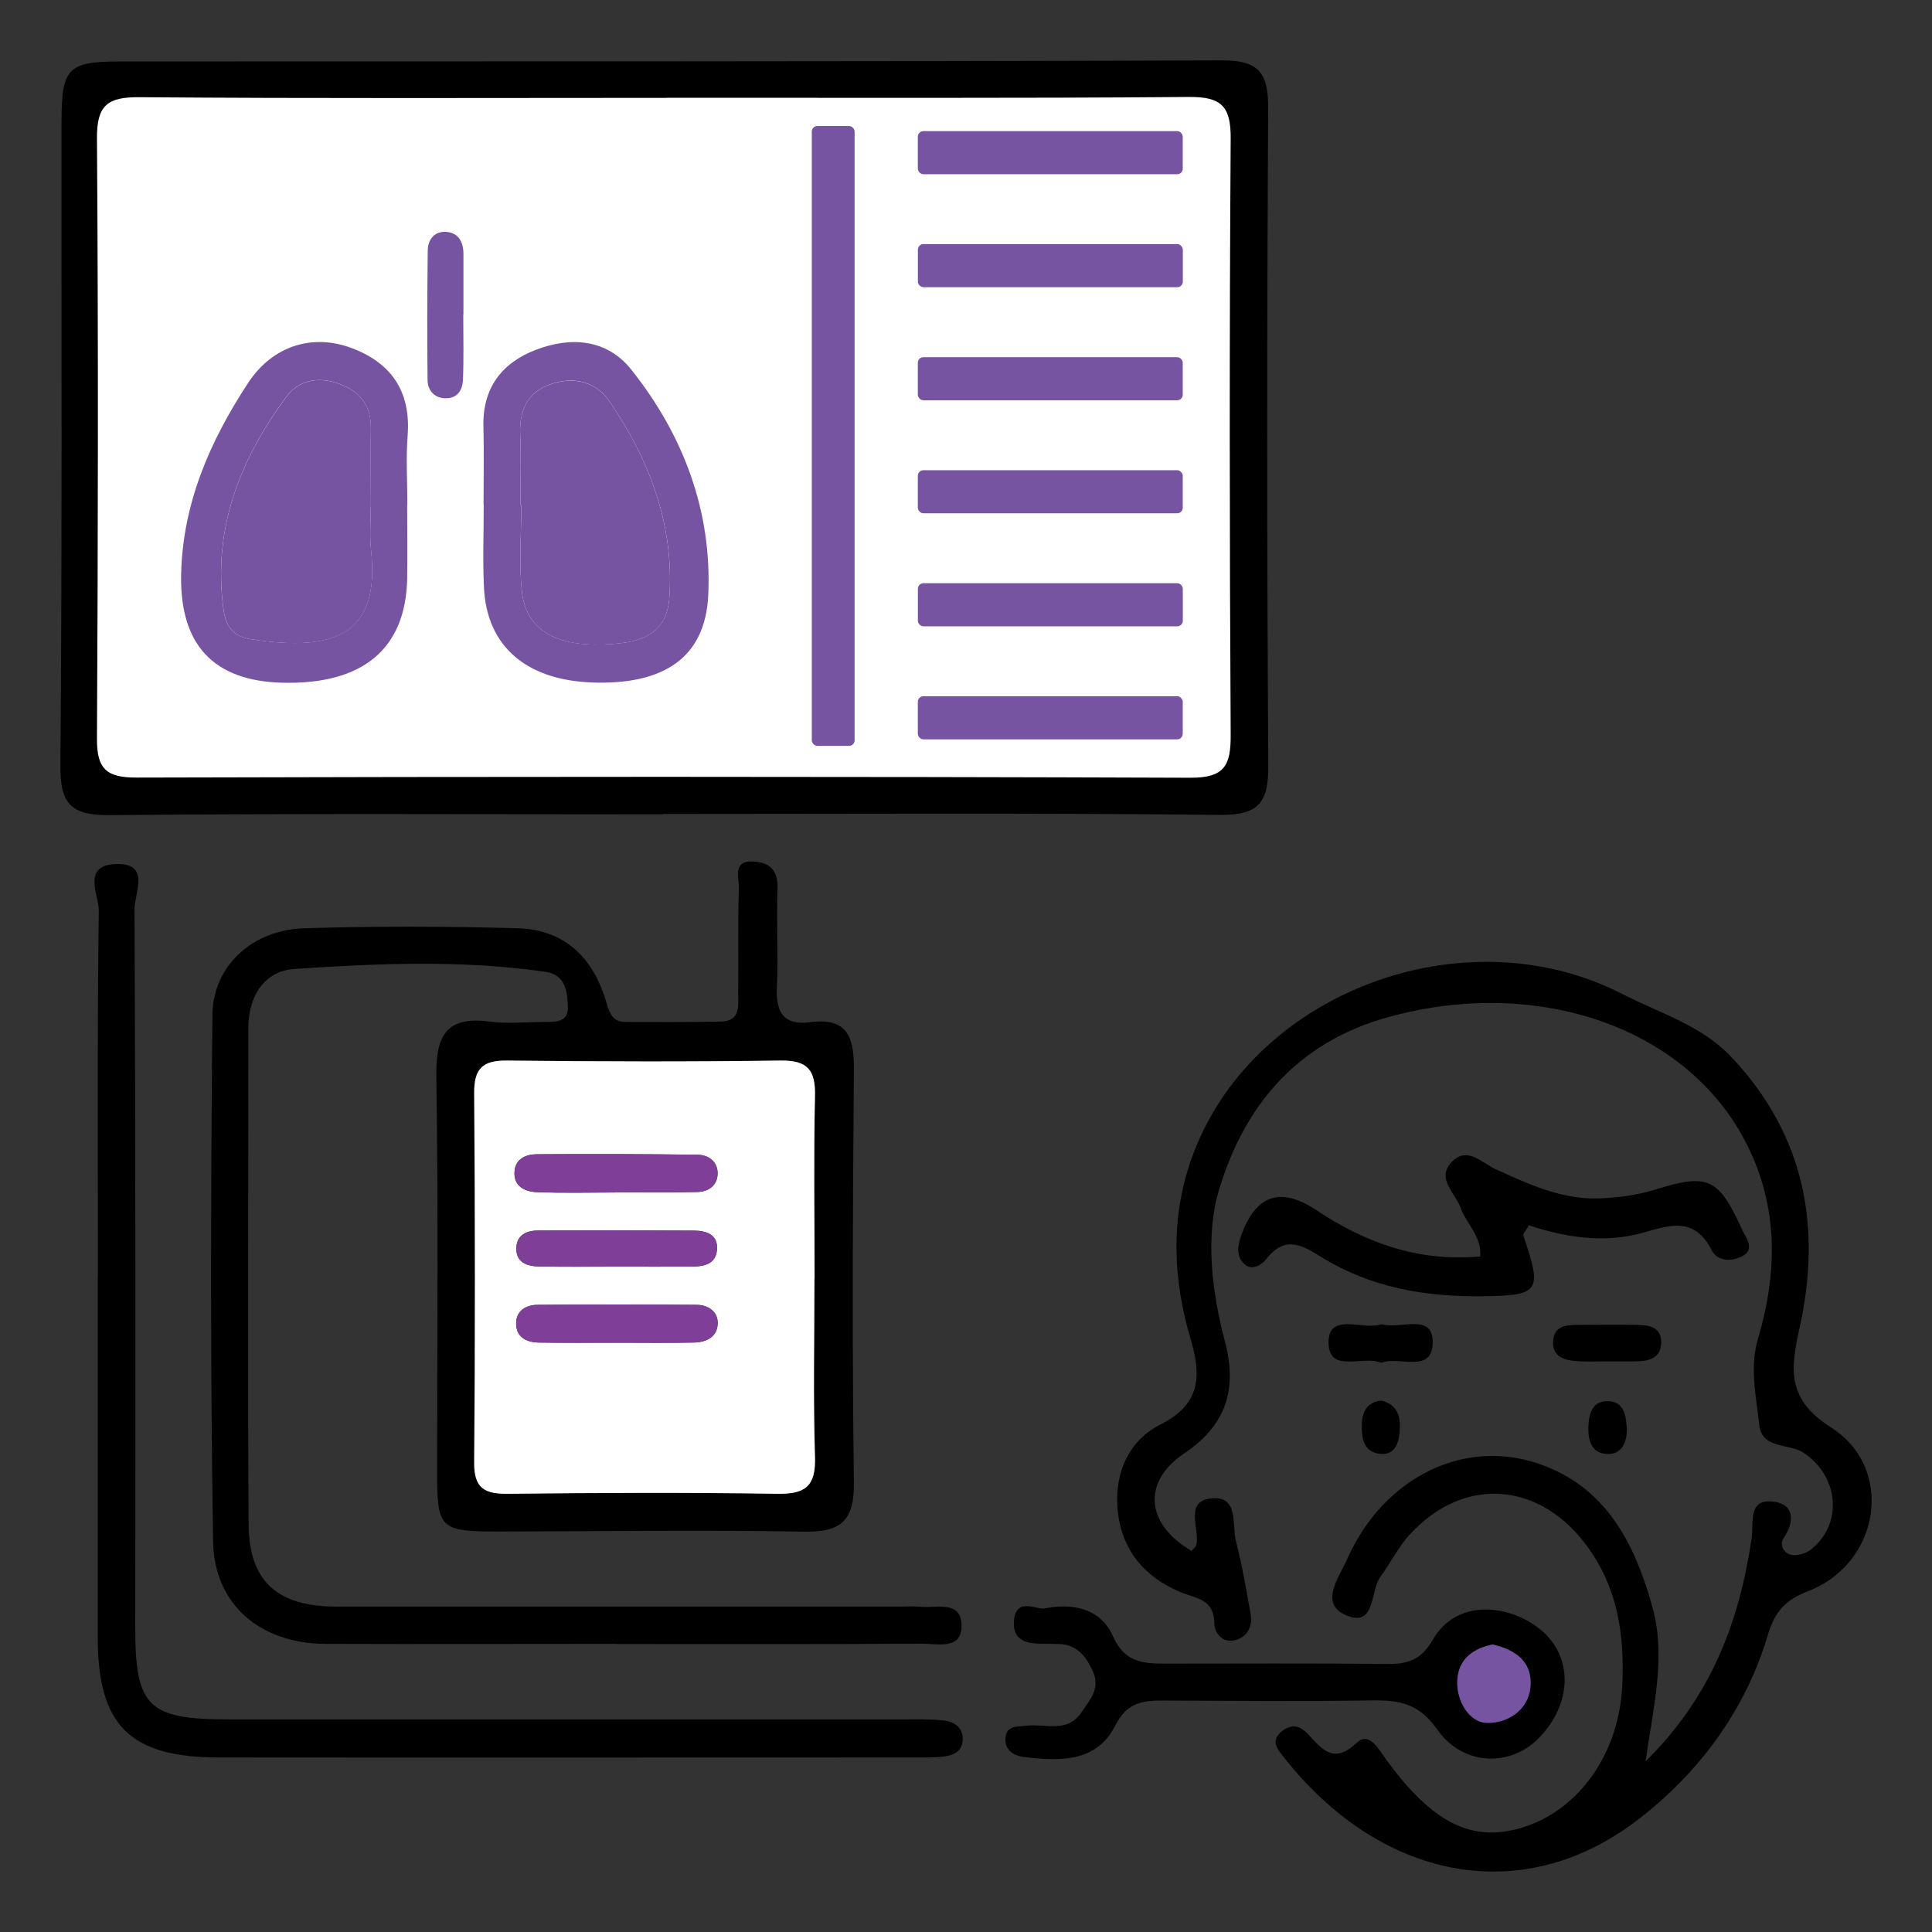
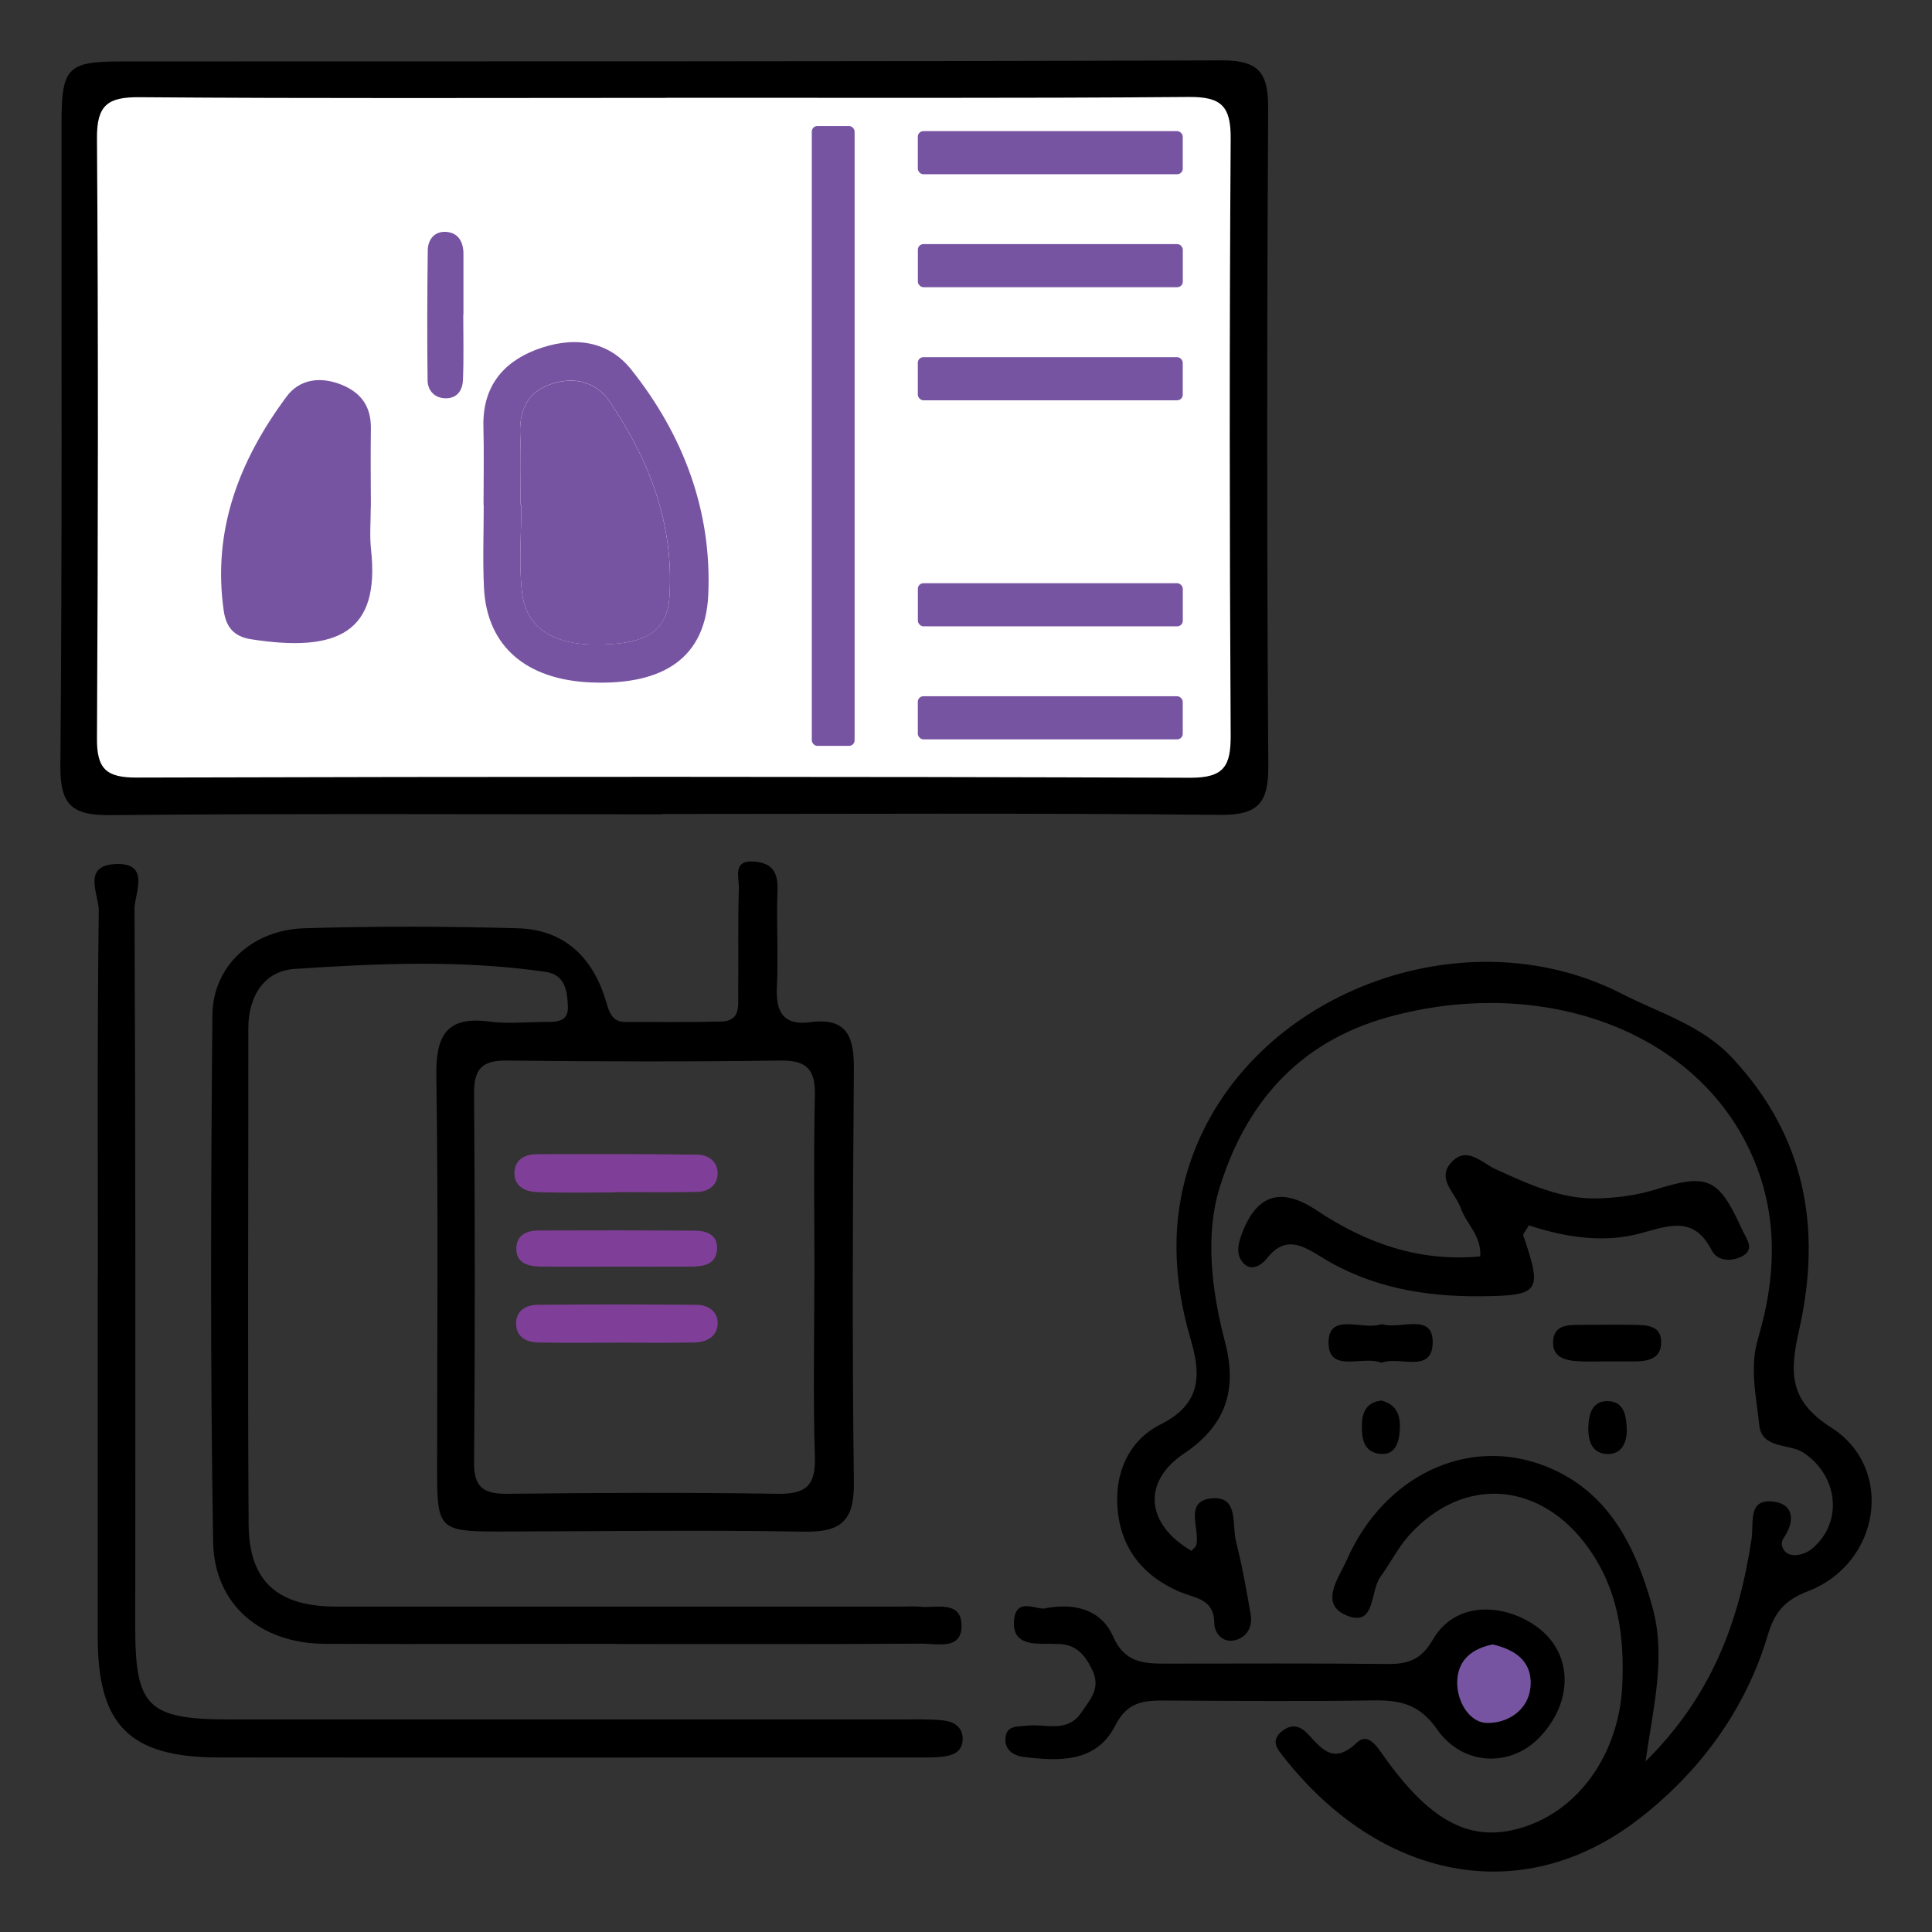
<svg xmlns="http://www.w3.org/2000/svg" id="Layer_1" viewBox="0 0 320 320">
  <rect x="0" y="0" width="320" height="320" fill="#333333" stroke="none" />
  <defs>
    <style>.cls-1{fill:#7f3f98;}.cls-2{fill:#7754a2;}.cls-3{fill:#fff;}</style>
  </defs>
  <rect class="cls-3" x="14.05" y="13.83" width="190.97" height="116.46" rx="1.95" ry="1.95" />
  <path d="M102.12,272.27c-16.1,0-32.21.06-48.31,0-10.56-.05-18.34-6.41-18.51-16.92-.48-29.06-.38-58.14-.12-87.21.07-8.16,6.62-14.12,15.2-14.39,11.77-.36,23.56-.33,35.33,0,7.59.2,12.52,4.63,14.75,12.38.53,1.84,1.09,3.14,3.17,3.14,5.29,0,10.57.06,15.86-.07,3.25-.09,2.76-2.74,2.78-4.81.06-5.77-.07-11.53.11-17.29.06-1.74-1.16-4.76,2.67-4.39,2.97.28,3.85,1.91,3.73,4.83-.22,5.28.17,10.58-.1,15.85-.21,4.21,1.02,6.52,5.59,5.91,6.09-.8,7.2,2.54,7.16,7.75-.18,22.82-.3,45.65,0,68.47.08,6.41-2.12,8.29-8.35,8.17-16.82-.31-33.64-.05-50.47-.02-9.76,0-10.21-.43-10.21-9.83,0-21.86.21-43.73-.13-65.59-.1-6.72,1.65-10,8.85-9.04,2.84.38,5.76.09,8.64.06,1.89-.03,4.39.27,4.3-2.46-.07-2.39-.32-5.36-3.69-5.84-13.85-2.01-27.77-1.41-41.61-.48-4.98.33-7.63,4.5-7.63,9.83.02,27.39-.13,54.78.05,82.17.06,9.48,4.83,13.61,14.52,13.61h93.74c.96,0,1.93-.08,2.88.02,2.66.3,6.8-1.13,6.94,2.98.15,4.3-4.09,3.12-6.68,3.14-16.82.11-33.65.06-50.47.06h0ZM134.9,211.8c0-10.07-.16-20.16.07-30.23.1-4.26-1.14-5.96-5.66-5.91-15.12.21-30.24.17-45.36,0-4.05-.05-5.45,1.34-5.43,5.41.15,20.39.17,40.79,0,61.18-.04,4.3,1.77,5.21,5.62,5.17,14.88-.17,29.77-.24,44.64,0,4.66.07,6.35-1.32,6.19-6.11-.31-9.83-.09-19.67-.09-29.51h0Z" />
  <path d="M109.74,134.88c-30.52,0-61.03-.16-91.54.13-6.29.06-8.25-1.72-8.2-8.13.31-35.54.16-71.09.19-106.63,0-9.04,1.03-10.07,9.82-10.07,60.79-.03,121.58.04,182.37-.18,6.16-.02,7.7,2.1,7.67,7.93-.21,36.27-.22,72.53.02,108.8.05,6.16-1.53,8.32-8.06,8.24-30.75-.33-61.51-.15-92.26-.15v.06h0ZM110.34,16.21c-29.08,0-58.16.12-87.24-.11-5.24-.04-7.08,1.28-7.04,6.8.23,33.15.18,66.3,0,99.45-.03,5.07,1.61,6.46,6.61,6.44,58.16-.16,116.32-.18,174.48.03,5.7.02,6.72-2.04,6.69-7.13-.19-32.91-.22-65.82,0-98.73.04-5.43-1.6-6.95-6.97-6.9-28.84.24-57.68.11-86.52.14h0Z" />
  <path d="M272.55,291.75c11.02-10.88,15.54-23.31,17.57-36.9.4-2.63-.72-6.74,3.72-6.12,3.29.45,3.49,3.22,1.58,6.03-.76,1.11.06,2.58,1.35,2.78,1.02.17,2.41-.26,3.23-.92,5.31-4.29,4.56-12.06-1.22-15.97-2.45-1.65-6.98-.55-7.4-4.68-.49-4.71-1.63-9.43-.19-14.27,3.23-10.93,3.4-21.79-1.9-32.24-9.9-19.51-34.85-27.76-59.3-21.01-15.32,4.22-23.86,14.82-28.02,28.4-2.37,7.71-1.3,16.93.92,25.37,2.17,8.27-.07,14.02-6.79,18.54-6.91,4.65-6.39,11.66,1.25,16.11.28-.33.73-.64.81-1.02.57-2.73-2.1-7.27,2.57-7.68,4.49-.4,3.29,4.42,3.99,7.14,1.02,3.94,1.7,7.98,2.42,11.99.39,2.16-.64,3.95-2.68,4.39-1.9.42-3.31-1.08-3.34-2.92-.06-4.04-3.23-4.03-5.8-5.15-5.67-2.45-9.37-6.67-10.14-12.97-.78-6.35,1.65-12.02,7.04-14.72,7.03-3.51,6.63-8.57,4.94-14.29-2.9-9.9-3.27-19.82.12-29.53,9.62-27.58,45.05-40.99,71.34-27.51,6.32,3.24,13.22,5.18,18.33,10.66,12.08,12.95,14.81,28.17,11.08,44.85-1.51,6.76-2.04,11.69,5.25,16.32,10.62,6.74,8.15,22.52-3.81,27.12-3.91,1.51-5.55,3.52-6.67,7.28-3.72,12.54-11.49,22.88-21.51,30.57-19.45,14.93-42.91,9.74-58.71-10.43-.88-1.12-2.3-2.62-.22-4.25,1.79-1.4,3.18-.7,4.39.61,2.36,2.55,4.21,4.89,8,1.3,2.01-1.9,3.61,1.12,4.85,2.81,7.63,10.51,14.2,13.8,22.5,11.27,9.6-2.93,16.14-12.48,16.61-23.74.33-8.06-.68-15.56-5.52-22.43-7.8-11.09-20.57-12.32-29.68-2.38-1.91,2.09-3.21,4.73-4.89,7.05-1.7,2.35-.78,8.23-5.43,6.42-4.86-1.89-1.42-6.3-.13-9.23,6.1-13.92,19.97-20.64,32.9-15.56,10.33,4.06,14.84,13,17.7,23.21,2.33,8.31.22,16.36-1.1,25.66l-.02.02Z" />
  <path d="M16.21,211.36c0-20.19-.11-40.36.15-60.54.04-2.57-2.83-7.4,2.67-7.7,6.03-.33,3.24,4.85,3.25,7.43.18,39.64.15,79.28.12,118.93,0,13.2,2.05,15.3,15.55,15.31,37.26,0,74.52,0,111.77,0,2.16,0,4.33-.06,6.48.16,1.77.18,3.31,1.1,3.25,3.17-.06,2.13-1.74,2.68-3.48,2.86-1.43.15-2.88.11-4.32.11-38.46,0-76.92.04-115.38,0-14.79,0-20.08-5.33-20.08-19.9v-59.83h0Z" />
  <path d="M173.35,266.34c5.37-.96,9.28.74,11.01,4.7,1.88,4.32,5.02,4.51,8.65,4.51,12.24,0,24.48-.08,36.72.06,3.4.04,5.65-.67,7.54-3.95,4.16-7.2,12.99-5.72,17.81-1.81,5.56,4.51,5.35,12.32-.17,18-4.68,4.82-12.56,4.74-16.87-1.4-3.02-4.31-6.26-4.87-10.74-4.81-11.52.18-23.04.07-34.57.02-3.45-.02-6.07.31-8.02,4.16-3.11,6.14-9.28,5.92-15.17,5.18-1.8-.23-3.26-1.25-2.98-3.33.26-1.91,1.99-1.65,3.38-1.83,3.14-.41,6.8,1.34,9.2-2.24,1.43-2.14,3.24-3.96,1.77-7.02-1.28-2.64-2.84-4.35-5.91-4.28-.48,0-.96-.05-1.44-.04-2.73.04-5.82-.02-5.62-3.68.25-4.42,4.13-1.61,5.39-2.25h0ZM247.24,272.38c-3.14.66-5.68,2.32-5.87,5.96-.18,3.39,2,6.86,4.72,7.02,3.25.18,7.15-1.86,7.41-6.21.23-3.93-2.49-5.89-6.27-6.76h0Z" />
  <path d="M245.18,208.12c.23-3.44-2.33-5.42-3.25-8.06-.89-2.52-4.21-4.91-1.36-7.72,2.51-2.48,4.92.3,7.14,1.31,5.49,2.5,10.98,5.06,17.16,4.84,3.09-.11,6.26-.52,9.19-1.43,8.8-2.74,10.54-2.07,14.48,6.58.66,1.43,2.16,3.22.14,4.37-1.64.93-4.16,1.05-5.18-.94-2.86-5.6-6.86-4.16-11.53-2.86-6.3,1.77-12.76.72-18.74-1.26-.55.98-1.02,1.44-.92,1.71,3.19,9.33,2.76,9.95-7.11,10.04-9.28.08-18.18-1.47-26.22-6.42-3.15-1.94-6.07-3.82-9.2.22-.5.65-2.26,2.25-3.73.82-1.37-1.33-1.02-3.13-.46-4.7,2.42-6.73,6.49-8.15,12.47-4.16,8.22,5.47,17.01,8.58,27.1,7.64h.03Z" />
  <path d="M265.77,225.49c-1.42,0-2.85.06-4.27-.02-2.27-.12-4.53-.65-4.24-3.53.25-2.48,2.45-2.5,4.4-2.5,3.09,0,6.16-.06,9.25,0,1.91.05,4.14.14,4.23,2.69.11,2.86-2.06,3.36-4.4,3.36h-4.98,0Z" />
  <path d="M228.8,225.72c-3-1.28-8.63,1.8-8.75-3.21-.12-5.22,5.48-2.22,8.48-3.11.22-.06.48-.06.7,0,2.87.7,8.04-1.89,8.07,2.83.03,5.43-5.5,2.3-8.49,3.49h0Z" />
  <path d="M269.45,236.89c0,2.14-.92,3.94-3.09,3.94-2.62,0-3.34-2.05-3.28-4.43.06-2.36.75-4.49,3.41-4.32,2.69.18,2.85,2.65,2.97,4.82h0Z" />
  <path d="M228.83,231.98c2.67.7,3.18,2.68,3.01,5.01-.15,2.06-.81,4.08-3.28,3.81-2.75-.3-3.05-2.63-2.99-4.91.06-2.15.92-3.68,3.26-3.92h0Z" />
-   <path class="cls-3" d="M134.9,211.8c0,9.83-.22,19.68.09,29.51.15,4.79-1.53,6.18-6.19,6.11-14.88-.23-29.76-.17-44.64,0-3.85.05-5.66-.87-5.62-5.17.17-20.39.15-40.79,0-61.18-.03-4.08,1.38-5.45,5.43-5.41,15.12.17,30.24.21,45.36,0,4.52-.06,5.76,1.65,5.66,5.91-.23,10.07-.07,20.15-.07,30.23h0ZM101.82,197.5v-.03c4.56,0,9.12.06,13.68-.03,1.86-.04,3.33-1.09,3.36-3.05.03-1.98-1.51-3.1-3.31-3.12-8.87-.12-17.76-.14-26.64-.08-1.75,0-3.48.71-3.68,2.75-.25,2.48,1.63,3.44,3.64,3.52,4.31.18,8.63.06,12.95.06h0ZM102.08,222.4c4.29,0,8.58.06,12.87-.03,2.09-.04,3.92-.97,3.93-3.26,0-1.89-1.61-2.96-3.43-2.98-8.82-.08-17.63-.09-26.44,0-1.74.02-3.42.86-3.51,2.88-.11,2.4,1.6,3.32,3.72,3.36,4.29.07,8.58.03,12.87.03h0ZM102.24,209.79c4.07,0,8.13.02,12.2,0,2.01,0,4.09-.3,4.31-2.75.23-2.52-1.72-3.2-3.79-3.21-8.61-.05-17.23-.06-25.84-.02-1.79,0-3.46.68-3.59,2.73-.17,2.53,1.72,3.2,3.79,3.23,4.31.07,8.61.02,12.92.02h0Z" />
  <path class="cls-2" d="M247.24,272.38c3.78.87,6.49,2.83,6.27,6.76-.26,4.35-4.16,6.4-7.41,6.21-2.73-.15-4.9-3.61-4.72-7.02.18-3.64,2.73-5.31,5.87-5.96h0Z" />
  <path class="cls-1" d="M101.82,197.5c-4.32,0-8.64.12-12.95-.06-2.01-.08-3.88-1.04-3.64-3.52.2-2.02,1.93-2.74,3.68-2.75,8.88-.05,17.76-.04,26.64.08,1.8.03,3.33,1.14,3.31,3.12-.03,1.96-1.5,3.01-3.36,3.05-4.56.1-9.11.03-13.68.03v.03h0Z" />
  <path class="cls-1" d="M102.08,222.39c-4.29,0-8.58.05-12.87-.03-2.12-.04-3.83-.96-3.72-3.36.09-2.02,1.77-2.87,3.51-2.88,8.82-.08,17.63-.07,26.44,0,1.82.02,3.43,1.08,3.43,2.98,0,2.29-1.84,3.23-3.93,3.26-4.29.08-8.58.03-12.87.02h0Z" />
  <path class="cls-1" d="M102.24,209.79c-4.31,0-8.61.06-12.92-.02-2.07-.04-3.96-.7-3.79-3.23.13-2.03,1.79-2.72,3.59-2.73,8.61-.04,17.23-.03,25.84.02,2.08,0,4.02.68,3.79,3.21-.22,2.45-2.3,2.74-4.31,2.75-4.07.02-8.13,0-12.2,0h0Z" />
  <path class="cls-2" d="M80.09,83.67c0-4.33.09-8.65-.02-12.97-.18-6.38,3-10.57,8.66-12.75,5.83-2.24,11.79-1.8,15.83,3.27,8.63,10.84,13.38,23.43,12.75,37.33-.47,10.32-7.31,14.93-19.25,14.49-10.92-.4-17.43-6.02-17.9-15.69-.22-4.56-.04-9.12-.04-13.69h-.03ZM86.2,83.62h.15c0,4.8-.43,9.65.1,14.39.69,6.19,5.43,9.04,13.54,8.73,5.31-.2,10.44-1.1,10.89-7.86.79-12.01-3.31-22.67-9.93-32.41-2.2-3.23-5.84-4.17-9.66-2.87-4.02,1.35-5.31,4.43-5.13,8.48.17,3.84.04,7.68.04,11.53h0Z" />
-   <path class="cls-2" d="M67.44,83.59c0,4.08.06,8.16,0,12.24-.23,11.68-7.38,17.6-20.74,17.25-11.32-.31-16.92-6.27-16.7-17.87.23-11.81,4.8-22.21,11.12-31.82,4.06-6.16,10.67-8.14,17.07-5.76,6.61,2.46,9.87,7.18,9.33,14.46-.29,3.82-.05,7.67-.05,11.51h-.02ZM61.4,83.91c0-4.32-.05-8.62.02-12.94.05-3.54-1.52-5.88-4.79-7.23-3.54-1.45-7.01-.97-9.16,1.92-7.79,10.5-12.34,22.09-10.42,35.51.38,2.65,1.64,4.25,4.52,4.7,14.46,2.26,21.36-1.21,19.88-14.79-.26-2.37-.04-4.79-.05-7.18h0Z" />
  <path class="cls-2" d="M76.73,52.14c0,3.6.1,7.19-.05,10.78-.07,1.84-1.08,3.23-3.21,3.03-1.68-.16-2.63-1.44-2.65-2.93-.09-7.19-.06-14.38.03-21.57.03-1.9,1.24-3.25,3.21-3.03,1.93.21,2.71,1.75,2.7,3.65,0,3.36,0,6.71,0,10.07h-.03Z" />
  <path class="cls-2" d="M86.2,83.62c0-3.84.13-7.69-.04-11.53-.18-4.05,1.11-7.13,5.13-8.48,3.83-1.28,7.46-.36,9.66,2.87,6.62,9.73,10.71,20.4,9.93,32.41-.44,6.76-5.57,7.65-10.89,7.86-8.11.31-12.84-2.54-13.54-8.73-.53-4.74-.1-9.58-.1-14.39h-.15Z" />
  <path class="cls-2" d="M61.41,83.91c0,2.39-.21,4.82.05,7.18,1.48,13.59-5.41,17.05-19.88,14.79-2.88-.45-4.13-2.05-4.52-4.7-1.93-13.42,2.62-25.01,10.42-35.51,2.14-2.89,5.62-3.37,9.16-1.92,3.27,1.35,4.84,3.69,4.79,7.23-.06,4.32-.02,8.62,0,12.94h0Z" />
  <rect class="cls-2" x="134.46" y="20.87" width="7.09" height="102.67" rx=".92" ry=".92" />
  <rect class="cls-2" x="152.02" y="21.72" width="43.88" height="7.14" rx=".92" ry=".92" />
  <rect class="cls-2" x="152.03" y="40.43" width="43.88" height="7.14" rx=".92" ry=".92" />
  <rect class="cls-2" x="152.02" y="59.16" width="43.88" height="7.14" rx=".92" ry=".92" />
-   <rect class="cls-2" x="152.02" y="77.88" width="43.88" height="7.14" rx=".92" ry=".92" />
  <rect class="cls-2" x="152.03" y="96.6" width="43.88" height="7.14" rx=".92" ry=".92" />
  <rect class="cls-2" x="152.02" y="115.32" width="43.88" height="7.14" rx=".92" ry=".92" />
</svg>